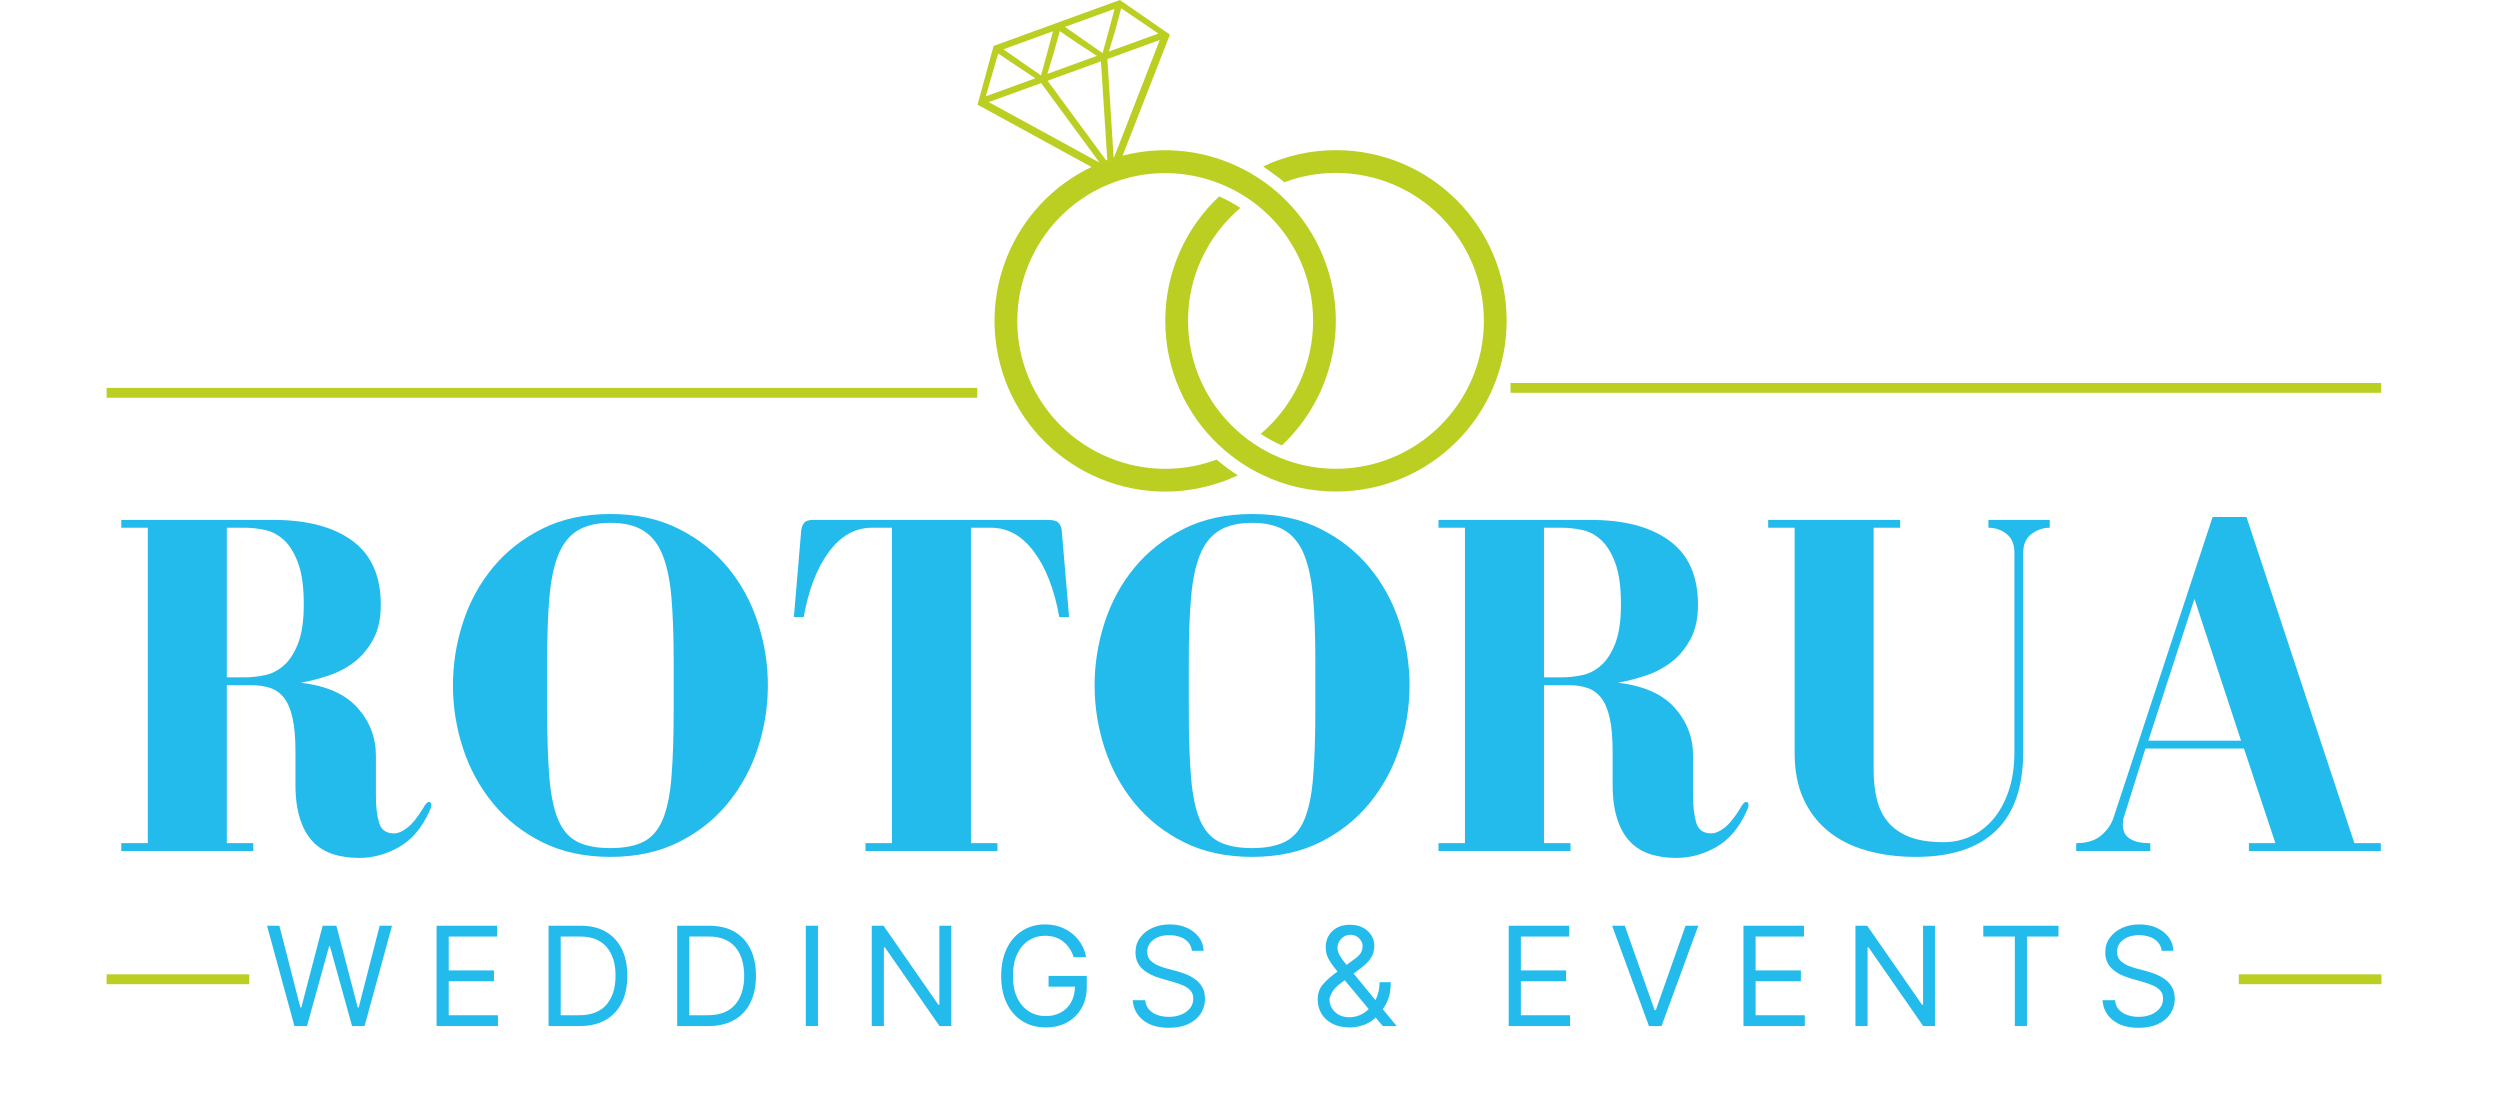
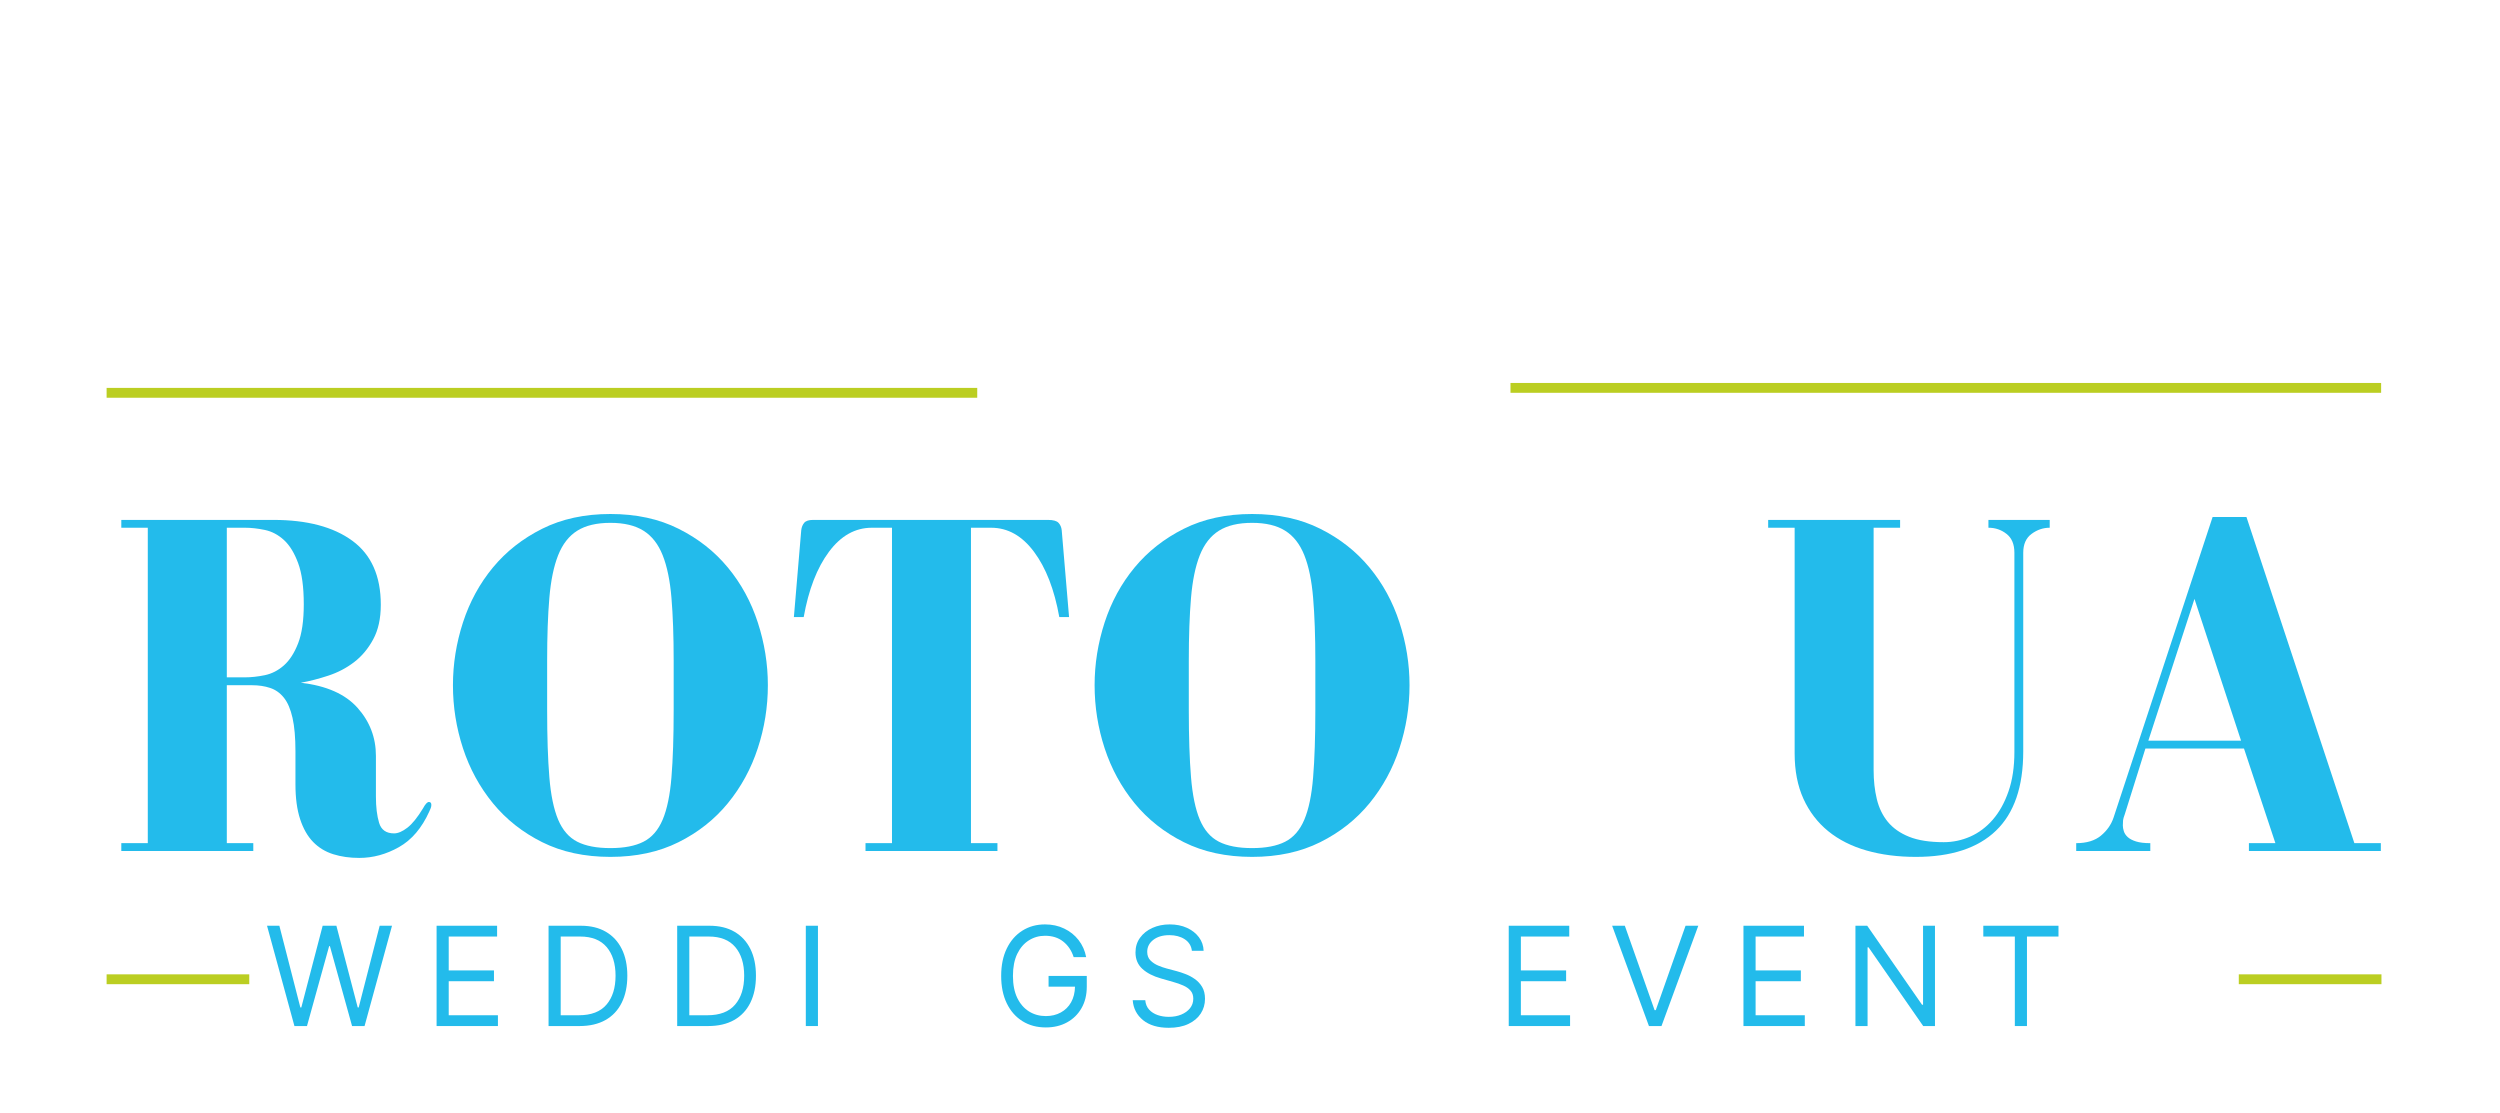
<svg xmlns="http://www.w3.org/2000/svg" width="1013" zoomAndPan="magnify" viewBox="0 0 759.75 338.25" height="451" preserveAspectRatio="xMidYMid meet" version="1.2">
  <defs>
    <clipPath id="1f0d4f3718">
      <path d="M 297 0 L 457.695 0 L 457.695 150 L 297 150 Z M 297 0 " />
    </clipPath>
  </defs>
  <g id="922352bfd0">
    <g style="fill:#23bbeb;fill-opacity:1;">
      <g transform="translate(32.397, 258.627)">
        <path style="stroke:none" d="M 81.844 -16.547 L 81.844 -28.922 C 81.844 -34.484 79.977 -39.352 76.25 -43.531 C 72.52 -47.707 66.781 -50.242 59.031 -51.141 C 61.719 -51.629 64.5 -52.348 67.375 -53.297 C 70.258 -54.242 72.867 -55.609 75.203 -57.391 C 77.547 -59.18 79.484 -61.492 81.016 -64.328 C 82.555 -67.16 83.328 -70.664 83.328 -74.844 C 83.328 -83.582 80.445 -90.062 74.688 -94.281 C 68.926 -98.508 60.926 -100.625 50.688 -100.625 L 4.469 -100.625 L 4.469 -98.25 L 12.516 -98.25 L 12.516 -2.391 L 4.469 -2.391 L 4.469 0 L 44.578 0 L 44.578 -2.391 L 36.531 -2.391 L 36.531 -50.391 L 44.125 -50.391 C 46.207 -50.391 48.066 -50.113 49.703 -49.562 C 51.348 -49.02 52.742 -48.023 53.891 -46.578 C 55.035 -45.141 55.906 -43.102 56.5 -40.469 C 57.094 -37.844 57.391 -34.441 57.391 -30.266 L 57.391 -20.281 C 57.391 -16.102 57.863 -12.57 58.812 -9.688 C 59.758 -6.801 61.078 -4.488 62.766 -2.75 C 64.453 -1.02 66.488 0.219 68.875 0.969 C 71.258 1.719 73.895 2.094 76.781 2.094 C 80.945 2.094 84.969 1 88.844 -1.188 C 92.727 -3.375 95.812 -7.004 98.094 -12.078 C 98.289 -12.473 98.438 -12.816 98.531 -13.109 C 98.633 -13.41 98.688 -13.711 98.688 -14.016 C 98.688 -14.609 98.438 -14.906 97.938 -14.906 C 97.445 -14.906 96.852 -14.258 96.156 -12.969 C 94.469 -10.188 92.879 -8.223 91.391 -7.078 C 89.898 -5.93 88.555 -5.359 87.359 -5.359 C 84.973 -5.359 83.457 -6.426 82.812 -8.562 C 82.164 -10.707 81.844 -13.367 81.844 -16.547 Z M 42.047 -52.781 L 36.531 -52.781 L 36.531 -98.25 L 42.047 -98.25 C 43.93 -98.25 45.941 -98.023 48.078 -97.578 C 50.211 -97.129 52.148 -96.109 53.891 -94.516 C 55.629 -92.922 57.066 -90.582 58.203 -87.5 C 59.348 -84.426 59.922 -80.254 59.922 -74.984 C 59.922 -70.016 59.348 -66.062 58.203 -63.125 C 57.066 -60.195 55.629 -57.961 53.891 -56.422 C 52.148 -54.879 50.211 -53.883 48.078 -53.438 C 45.941 -53 43.93 -52.781 42.047 -52.781 Z M 42.047 -52.781 " />
      </g>
    </g>
    <g style="fill:#23bbeb;fill-opacity:1;">
      <g transform="translate(132.432, 258.627)">
        <path style="stroke:none" d="M 5.219 -50.391 C 5.219 -43.828 6.234 -37.441 8.266 -31.234 C 10.305 -25.023 13.336 -19.457 17.359 -14.531 C 21.391 -9.613 26.383 -5.664 32.344 -2.688 C 38.312 0.289 45.223 1.781 53.078 1.781 C 60.922 1.781 67.82 0.289 73.781 -2.688 C 79.75 -5.664 84.742 -9.613 88.766 -14.531 C 92.797 -19.457 95.828 -25.023 97.859 -31.234 C 99.898 -37.441 100.922 -43.828 100.922 -50.391 C 100.922 -56.848 99.898 -63.207 97.859 -69.469 C 95.828 -75.727 92.797 -81.289 88.766 -86.156 C 84.742 -91.031 79.75 -94.957 73.781 -97.938 C 67.82 -100.926 60.922 -102.422 53.078 -102.422 C 45.223 -102.422 38.312 -100.926 32.344 -97.938 C 26.383 -94.957 21.391 -91.031 17.359 -86.156 C 13.336 -81.289 10.305 -75.727 8.266 -69.469 C 6.234 -63.207 5.219 -56.848 5.219 -50.391 Z M 53.078 -99.734 C 57.242 -99.734 60.594 -98.938 63.125 -97.344 C 65.664 -95.758 67.609 -93.273 68.953 -89.891 C 70.297 -86.516 71.188 -82.191 71.625 -76.922 C 72.07 -71.648 72.297 -65.289 72.297 -57.844 L 72.297 -42.938 C 72.297 -34.688 72.07 -27.852 71.625 -22.438 C 71.188 -17.02 70.297 -12.719 68.953 -9.531 C 67.609 -6.352 65.664 -4.117 63.125 -2.828 C 60.594 -1.535 57.242 -0.891 53.078 -0.891 C 48.898 -0.891 45.539 -1.535 43 -2.828 C 40.469 -4.117 38.531 -6.352 37.188 -9.531 C 35.852 -12.719 34.961 -17.02 34.516 -22.438 C 34.066 -27.852 33.844 -34.688 33.844 -42.938 L 33.844 -57.844 C 33.844 -65.289 34.066 -71.648 34.516 -76.922 C 34.961 -82.191 35.852 -86.516 37.188 -89.891 C 38.531 -93.273 40.469 -95.758 43 -97.344 C 45.539 -98.938 48.898 -99.734 53.078 -99.734 Z M 53.078 -99.734 " />
      </g>
    </g>
    <g style="fill:#23bbeb;fill-opacity:1;">
      <g transform="translate(237.685, 258.627)">
        <path style="stroke:none" d="M 57.391 -2.391 L 57.391 -98.25 L 63.5 -98.25 C 68.57 -98.25 72.922 -95.812 76.547 -90.938 C 80.18 -86.07 82.742 -79.461 84.234 -71.109 L 87.203 -71.109 L 84.969 -97.5 C 84.875 -98.395 84.551 -99.141 84 -99.734 C 83.457 -100.328 82.391 -100.625 80.797 -100.625 L 9.391 -100.625 C 8.098 -100.625 7.203 -100.328 6.703 -99.734 C 6.211 -99.141 5.914 -98.395 5.812 -97.5 L 3.578 -71.109 L 6.562 -71.109 C 8.051 -79.461 10.609 -86.07 14.234 -90.938 C 17.859 -95.812 22.207 -98.25 27.281 -98.25 L 33.391 -98.25 L 33.391 -2.391 L 25.344 -2.391 L 25.344 0 L 65.438 0 L 65.438 -2.391 Z M 57.391 -2.391 " />
      </g>
    </g>
    <g style="fill:#23bbeb;fill-opacity:1;">
      <g transform="translate(327.433, 258.627)">
        <path style="stroke:none" d="M 5.219 -50.391 C 5.219 -43.828 6.234 -37.441 8.266 -31.234 C 10.305 -25.023 13.336 -19.457 17.359 -14.531 C 21.391 -9.613 26.383 -5.664 32.344 -2.688 C 38.312 0.289 45.223 1.781 53.078 1.781 C 60.922 1.781 67.82 0.289 73.781 -2.688 C 79.75 -5.664 84.742 -9.613 88.766 -14.531 C 92.797 -19.457 95.828 -25.023 97.859 -31.234 C 99.898 -37.441 100.922 -43.828 100.922 -50.391 C 100.922 -56.848 99.898 -63.207 97.859 -69.469 C 95.828 -75.727 92.797 -81.289 88.766 -86.156 C 84.742 -91.031 79.75 -94.957 73.781 -97.938 C 67.82 -100.926 60.922 -102.422 53.078 -102.422 C 45.223 -102.422 38.312 -100.926 32.344 -97.938 C 26.383 -94.957 21.391 -91.031 17.359 -86.156 C 13.336 -81.289 10.305 -75.727 8.266 -69.469 C 6.234 -63.207 5.219 -56.848 5.219 -50.391 Z M 53.078 -99.734 C 57.242 -99.734 60.594 -98.938 63.125 -97.344 C 65.664 -95.758 67.609 -93.273 68.953 -89.891 C 70.297 -86.516 71.188 -82.191 71.625 -76.922 C 72.07 -71.648 72.297 -65.289 72.297 -57.844 L 72.297 -42.938 C 72.297 -34.688 72.07 -27.852 71.625 -22.438 C 71.188 -17.02 70.297 -12.719 68.953 -9.531 C 67.609 -6.352 65.664 -4.117 63.125 -2.828 C 60.594 -1.535 57.242 -0.891 53.078 -0.891 C 48.898 -0.891 45.539 -1.535 43 -2.828 C 40.469 -4.117 38.531 -6.352 37.188 -9.531 C 35.852 -12.719 34.961 -17.02 34.516 -22.438 C 34.066 -27.852 33.844 -34.688 33.844 -42.938 L 33.844 -57.844 C 33.844 -65.289 34.066 -71.648 34.516 -76.922 C 34.961 -82.191 35.852 -86.516 37.188 -89.891 C 38.531 -93.273 40.469 -95.758 43 -97.344 C 45.539 -98.938 48.898 -99.734 53.078 -99.734 Z M 53.078 -99.734 " />
      </g>
    </g>
    <g style="fill:#23bbeb;fill-opacity:1;">
      <g transform="translate(432.686, 258.627)">
-         <path style="stroke:none" d="M 81.844 -16.547 L 81.844 -28.922 C 81.844 -34.484 79.977 -39.352 76.25 -43.531 C 72.52 -47.707 66.781 -50.242 59.031 -51.141 C 61.719 -51.629 64.5 -52.348 67.375 -53.297 C 70.258 -54.242 72.867 -55.609 75.203 -57.391 C 77.547 -59.18 79.484 -61.492 81.016 -64.328 C 82.555 -67.16 83.328 -70.664 83.328 -74.844 C 83.328 -83.582 80.445 -90.062 74.688 -94.281 C 68.926 -98.508 60.926 -100.625 50.688 -100.625 L 4.469 -100.625 L 4.469 -98.25 L 12.516 -98.25 L 12.516 -2.391 L 4.469 -2.391 L 4.469 0 L 44.578 0 L 44.578 -2.391 L 36.531 -2.391 L 36.531 -50.391 L 44.125 -50.391 C 46.207 -50.391 48.066 -50.113 49.703 -49.562 C 51.348 -49.02 52.742 -48.023 53.891 -46.578 C 55.035 -45.141 55.906 -43.102 56.5 -40.469 C 57.094 -37.844 57.391 -34.441 57.391 -30.266 L 57.391 -20.281 C 57.391 -16.102 57.863 -12.57 58.812 -9.688 C 59.758 -6.801 61.078 -4.488 62.766 -2.75 C 64.453 -1.02 66.488 0.219 68.875 0.969 C 71.258 1.719 73.895 2.094 76.781 2.094 C 80.945 2.094 84.969 1 88.844 -1.188 C 92.727 -3.375 95.812 -7.004 98.094 -12.078 C 98.289 -12.473 98.438 -12.816 98.531 -13.109 C 98.633 -13.41 98.688 -13.711 98.688 -14.016 C 98.688 -14.609 98.438 -14.906 97.938 -14.906 C 97.445 -14.906 96.852 -14.258 96.156 -12.969 C 94.469 -10.188 92.879 -8.223 91.391 -7.078 C 89.898 -5.93 88.555 -5.359 87.359 -5.359 C 84.973 -5.359 83.457 -6.426 82.812 -8.562 C 82.164 -10.707 81.844 -13.367 81.844 -16.547 Z M 42.047 -52.781 L 36.531 -52.781 L 36.531 -98.25 L 42.047 -98.25 C 43.93 -98.25 45.941 -98.023 48.078 -97.578 C 50.211 -97.129 52.148 -96.109 53.891 -94.516 C 55.629 -92.922 57.066 -90.582 58.203 -87.5 C 59.348 -84.426 59.922 -80.254 59.922 -74.984 C 59.922 -70.016 59.348 -66.062 58.203 -63.125 C 57.066 -60.195 55.629 -57.961 53.891 -56.422 C 52.148 -54.879 50.211 -53.883 48.078 -53.438 C 45.941 -53 43.93 -52.781 42.047 -52.781 Z M 42.047 -52.781 " />
-       </g>
+         </g>
    </g>
    <g style="fill:#23bbeb;fill-opacity:1;">
      <g transform="translate(532.721, 258.627)">
        <path style="stroke:none" d="M 71.562 -98.25 C 73.645 -98.25 75.477 -97.625 77.062 -96.375 C 78.656 -95.133 79.453 -93.223 79.453 -90.641 L 79.453 -30.109 C 79.453 -25.535 78.852 -21.535 77.656 -18.109 C 76.469 -14.68 74.879 -11.82 72.891 -9.531 C 70.91 -7.25 68.629 -5.535 66.047 -4.391 C 63.461 -3.254 60.773 -2.688 57.984 -2.688 C 53.711 -2.688 50.207 -3.234 47.469 -4.328 C 44.738 -5.422 42.578 -6.938 40.984 -8.875 C 39.398 -10.812 38.285 -13.117 37.641 -15.797 C 36.992 -18.484 36.672 -21.414 36.672 -24.594 L 36.672 -98.25 L 44.719 -98.25 L 44.719 -100.625 L 4.625 -100.625 L 4.625 -98.25 L 12.672 -98.25 L 12.672 -29.672 C 12.672 -24.398 13.562 -19.801 15.344 -15.875 C 17.133 -11.945 19.645 -8.664 22.875 -6.031 C 26.113 -3.406 29.992 -1.445 34.516 -0.156 C 39.035 1.133 44.031 1.781 49.5 1.781 C 60.227 1.781 68.348 -0.875 73.859 -6.188 C 79.379 -11.5 82.141 -19.523 82.141 -30.266 L 82.141 -90.641 C 82.141 -93.223 82.984 -95.133 84.672 -96.375 C 86.359 -97.625 88.195 -98.25 90.188 -98.25 L 90.188 -100.625 L 71.562 -100.625 Z M 71.562 -98.25 " />
      </g>
    </g>
    <g style="fill:#23bbeb;fill-opacity:1;">
      <g transform="translate(625.898, 258.627)">
        <path style="stroke:none" d="M 46.516 -101.516 L 16.406 -10.141 C 15.707 -8.047 14.438 -6.227 12.594 -4.688 C 10.758 -3.156 8.25 -2.391 5.062 -2.391 L 5.062 0 L 27.578 0 L 27.578 -2.391 C 25.785 -2.391 24.344 -2.562 23.25 -2.906 C 22.156 -3.25 21.312 -3.691 20.719 -4.234 C 20.125 -4.785 19.727 -5.383 19.531 -6.031 C 19.332 -6.676 19.234 -7.25 19.234 -7.75 C 19.234 -8.344 19.254 -8.863 19.297 -9.312 C 19.348 -9.758 19.523 -10.383 19.828 -11.188 L 26.094 -31.156 L 56.047 -31.156 L 65.594 -2.391 L 57.547 -2.391 L 57.547 0 L 97.641 0 L 97.641 -2.391 L 89.594 -2.391 L 56.797 -101.516 Z M 41 -76.625 L 55.156 -33.547 L 26.984 -33.547 Z M 41 -76.625 " />
      </g>
    </g>
    <g style="fill:#23bbeb;fill-opacity:1;">
      <g transform="translate(80.259, 311.817)">
        <path style="stroke:none" d="M 9.219 0 L 0.891 -30.484 L 4.641 -30.484 L 11.016 -5.656 L 11.312 -5.656 L 17.797 -30.484 L 21.969 -30.484 L 28.453 -5.656 L 28.75 -5.656 L 35.125 -30.484 L 38.875 -30.484 L 30.531 0 L 26.734 0 L 20 -24.281 L 19.766 -24.281 L 13.031 0 Z M 9.219 0 " />
      </g>
    </g>
    <g style="fill:#23bbeb;fill-opacity:1;">
      <g transform="translate(128.991, 311.817)">
        <path style="stroke:none" d="M 3.688 0 L 3.688 -30.484 L 22.078 -30.484 L 22.078 -27.203 L 7.375 -27.203 L 7.375 -16.906 L 21.125 -16.906 L 21.125 -13.625 L 7.375 -13.625 L 7.375 -3.281 L 22.328 -3.281 L 22.328 0 Z M 3.688 0 " />
      </g>
    </g>
    <g style="fill:#23bbeb;fill-opacity:1;">
      <g transform="translate(163.02, 311.817)">
        <path style="stroke:none" d="M 13.094 0 L 3.688 0 L 3.688 -30.484 L 13.516 -30.484 C 16.473 -30.484 19 -29.875 21.094 -28.656 C 23.195 -27.438 24.812 -25.691 25.938 -23.422 C 27.062 -21.16 27.625 -18.453 27.625 -15.297 C 27.625 -12.117 27.055 -9.383 25.922 -7.094 C 24.797 -4.812 23.148 -3.055 20.984 -1.828 C 18.816 -0.609 16.188 0 13.094 0 Z M 7.375 -3.281 L 12.859 -3.281 C 16.641 -3.281 19.445 -4.352 21.281 -6.5 C 23.125 -8.645 24.047 -11.578 24.047 -15.297 C 24.047 -18.984 23.141 -21.891 21.328 -24.016 C 19.523 -26.141 16.844 -27.203 13.281 -27.203 L 7.375 -27.203 Z M 7.375 -3.281 " />
      </g>
    </g>
    <g style="fill:#23bbeb;fill-opacity:1;">
      <g transform="translate(202.109, 311.817)">
        <path style="stroke:none" d="M 13.094 0 L 3.688 0 L 3.688 -30.484 L 13.516 -30.484 C 16.473 -30.484 19 -29.875 21.094 -28.656 C 23.195 -27.438 24.812 -25.691 25.938 -23.422 C 27.062 -21.16 27.625 -18.453 27.625 -15.297 C 27.625 -12.117 27.055 -9.383 25.922 -7.094 C 24.797 -4.812 23.148 -3.055 20.984 -1.828 C 18.816 -0.609 16.188 0 13.094 0 Z M 7.375 -3.281 L 12.859 -3.281 C 16.641 -3.281 19.445 -4.352 21.281 -6.5 C 23.125 -8.645 24.047 -11.578 24.047 -15.297 C 24.047 -18.984 23.141 -21.891 21.328 -24.016 C 19.523 -26.141 16.844 -27.203 13.281 -27.203 L 7.375 -27.203 Z M 7.375 -3.281 " />
      </g>
    </g>
    <g style="fill:#23bbeb;fill-opacity:1;">
      <g transform="translate(241.198, 311.817)">
        <path style="stroke:none" d="M 7.375 -30.484 L 7.375 0 L 3.688 0 L 3.688 -30.484 Z M 7.375 -30.484 " />
      </g>
    </g>
    <g style="fill:#23bbeb;fill-opacity:1;">
      <g transform="translate(261.239, 311.817)">
-         <path style="stroke:none" d="M 27.859 -30.484 L 27.859 0 L 24.281 0 L 7.672 -23.922 L 7.375 -23.922 L 7.375 0 L 3.688 0 L 3.688 -30.484 L 7.266 -30.484 L 23.922 -6.484 L 24.234 -6.484 L 24.234 -30.484 Z M 27.859 -30.484 " />
-       </g>
+         </g>
    </g>
    <g style="fill:#23bbeb;fill-opacity:1;">
      <g transform="translate(301.756, 311.817)">
        <path style="stroke:none" d="M 24.531 -20.953 C 23.883 -22.953 22.82 -24.531 21.344 -25.688 C 19.875 -26.852 18.035 -27.438 15.828 -27.438 C 14.023 -27.438 12.383 -26.969 10.906 -26.031 C 9.426 -25.102 8.25 -23.734 7.375 -21.922 C 6.508 -20.109 6.078 -17.879 6.078 -15.234 C 6.078 -12.598 6.516 -10.367 7.391 -8.547 C 8.273 -6.734 9.473 -5.359 10.984 -4.422 C 12.492 -3.492 14.191 -3.031 16.078 -3.031 C 17.785 -3.031 19.301 -3.395 20.625 -4.125 C 21.957 -4.852 23 -5.883 23.75 -7.219 C 24.5 -8.551 24.895 -10.133 24.938 -11.969 L 16.906 -11.969 L 16.906 -15.234 L 28.516 -15.234 L 28.516 -11.969 C 28.516 -9.457 27.977 -7.273 26.906 -5.422 C 25.844 -3.566 24.375 -2.129 22.5 -1.109 C 20.633 -0.086 18.492 0.422 16.078 0.422 C 13.379 0.422 11.008 -0.211 8.969 -1.484 C 6.926 -2.754 5.336 -4.562 4.203 -6.906 C 3.066 -9.25 2.5 -12.023 2.5 -15.234 C 2.5 -18.453 3.066 -21.227 4.203 -23.562 C 5.336 -25.906 6.91 -27.711 8.922 -28.984 C 10.93 -30.254 13.234 -30.891 15.828 -30.891 C 17.973 -30.891 19.914 -30.469 21.656 -29.625 C 23.406 -28.789 24.859 -27.629 26.016 -26.141 C 27.18 -24.648 27.953 -22.922 28.328 -20.953 Z M 24.531 -20.953 " />
      </g>
    </g>
    <g style="fill:#23bbeb;fill-opacity:1;">
      <g transform="translate(341.857, 311.817)">
        <path style="stroke:none" d="M 20.359 -22.859 C 20.18 -24.367 19.457 -25.539 18.188 -26.375 C 16.914 -27.207 15.359 -27.625 13.516 -27.625 C 11.484 -27.625 9.852 -27.145 8.625 -26.188 C 7.395 -25.227 6.781 -24.02 6.781 -22.562 C 6.781 -21.469 7.113 -20.586 7.781 -19.922 C 8.457 -19.254 9.254 -18.734 10.172 -18.359 C 11.086 -17.984 11.922 -17.695 12.672 -17.5 L 15.781 -16.672 C 16.57 -16.461 17.453 -16.172 18.422 -15.797 C 19.398 -15.43 20.336 -14.93 21.234 -14.297 C 22.141 -13.672 22.883 -12.867 23.469 -11.891 C 24.051 -10.91 24.344 -9.707 24.344 -8.281 C 24.344 -6.625 23.91 -5.129 23.047 -3.797 C 22.191 -2.473 20.941 -1.422 19.297 -0.641 C 17.66 0.141 15.672 0.531 13.328 0.531 C 10.055 0.531 7.457 -0.238 5.531 -1.781 C 3.613 -3.332 2.562 -5.359 2.375 -7.859 L 6.188 -7.859 C 6.289 -6.703 6.68 -5.75 7.359 -5 C 8.035 -4.258 8.895 -3.707 9.938 -3.344 C 10.988 -2.977 12.117 -2.797 13.328 -2.797 C 14.742 -2.797 16.008 -3.023 17.125 -3.484 C 18.25 -3.953 19.141 -4.598 19.797 -5.422 C 20.453 -6.254 20.781 -7.223 20.781 -8.328 C 20.781 -9.336 20.492 -10.16 19.922 -10.797 C 19.359 -11.43 18.613 -11.945 17.688 -12.344 C 16.77 -12.75 15.773 -13.098 14.703 -13.391 L 10.953 -14.469 C 8.566 -15.145 6.68 -16.117 5.297 -17.391 C 3.91 -18.66 3.219 -20.32 3.219 -22.375 C 3.219 -24.082 3.68 -25.57 4.609 -26.844 C 5.535 -28.125 6.785 -29.117 8.359 -29.828 C 9.93 -30.535 11.688 -30.891 13.625 -30.891 C 15.594 -30.891 17.336 -30.539 18.859 -29.844 C 20.391 -29.145 21.602 -28.191 22.5 -26.984 C 23.406 -25.773 23.879 -24.398 23.922 -22.859 Z M 20.359 -22.859 " />
      </g>
    </g>
    <g style="fill:#23bbeb;fill-opacity:1;">
      <g transform="translate(377.553, 311.817)">
        <path style="stroke:none" d="" />
      </g>
    </g>
    <g style="fill:#23bbeb;fill-opacity:1;">
      <g transform="translate(398.308, 311.817)">
-         <path style="stroke:none" d="M 11.844 0.422 C 9.844 0.422 8.117 0.055 6.672 -0.672 C 5.223 -1.41 4.102 -2.422 3.312 -3.703 C 2.531 -4.984 2.141 -6.445 2.141 -8.094 C 2.141 -9.938 2.695 -11.492 3.812 -12.766 C 4.926 -14.047 6.375 -15.305 8.156 -16.547 C 7.102 -17.805 6.242 -19.004 5.578 -20.141 C 4.91 -21.273 4.578 -22.52 4.578 -23.875 C 4.578 -25.926 5.25 -27.586 6.594 -28.859 C 7.938 -30.141 9.727 -30.781 11.969 -30.781 C 13.488 -30.781 14.801 -30.484 15.906 -29.891 C 17.008 -29.297 17.859 -28.516 18.453 -27.547 C 19.047 -26.586 19.344 -25.539 19.344 -24.406 C 19.344 -22.945 18.977 -21.68 18.25 -20.609 C 17.531 -19.535 16.547 -18.539 15.297 -17.625 L 13.062 -15.953 L 19.688 -7.875 C 20.082 -8.633 20.391 -9.473 20.609 -10.391 C 20.836 -11.305 20.953 -12.285 20.953 -13.328 L 24.344 -13.328 C 24.344 -11.211 24.082 -9.5 23.562 -8.188 C 23.039 -6.883 22.492 -5.867 21.922 -5.141 L 26.125 0 L 21.906 0 L 19.75 -2.594 C 18.758 -1.582 17.539 -0.828 16.094 -0.328 C 14.656 0.172 13.238 0.422 11.844 0.422 Z M 17.656 -5.141 L 10.359 -13.922 L 9.219 -13.094 C 7.852 -12.082 6.926 -11.098 6.438 -10.141 C 5.957 -9.191 5.719 -8.508 5.719 -8.094 C 5.719 -7.145 5.961 -6.258 6.453 -5.438 C 6.953 -4.613 7.648 -3.945 8.547 -3.438 C 9.453 -2.926 10.508 -2.672 11.719 -2.672 C 13.938 -2.672 15.914 -3.492 17.656 -5.141 Z M 10.906 -18.578 L 12.922 -20.062 C 13.785 -20.625 14.477 -21.227 15 -21.875 C 15.52 -22.52 15.781 -23.363 15.781 -24.406 C 15.781 -25.176 15.438 -25.922 14.75 -26.641 C 14.07 -27.367 13.18 -27.734 12.078 -27.734 C 11.305 -27.734 10.625 -27.535 10.031 -27.141 C 9.445 -26.754 8.988 -26.258 8.656 -25.656 C 8.32 -25.062 8.156 -24.445 8.156 -23.812 C 8.156 -22.969 8.426 -22.109 8.969 -21.234 C 9.52 -20.367 10.164 -19.484 10.906 -18.578 Z M 10.906 -18.578 " />
-       </g>
+         </g>
    </g>
    <g style="fill:#23bbeb;fill-opacity:1;">
      <g transform="translate(434.064, 311.817)">
        <path style="stroke:none" d="" />
      </g>
    </g>
    <g style="fill:#23bbeb;fill-opacity:1;">
      <g transform="translate(454.818, 311.817)">
        <path style="stroke:none" d="M 3.688 0 L 3.688 -30.484 L 22.078 -30.484 L 22.078 -27.203 L 7.375 -27.203 L 7.375 -16.906 L 21.125 -16.906 L 21.125 -13.625 L 7.375 -13.625 L 7.375 -3.281 L 22.328 -3.281 L 22.328 0 Z M 3.688 0 " />
      </g>
    </g>
    <g style="fill:#23bbeb;fill-opacity:1;">
      <g transform="translate(488.848, 311.817)">
        <path style="stroke:none" d="M 4.938 -30.484 L 13.984 -4.828 L 14.344 -4.828 L 23.391 -30.484 L 27.266 -30.484 L 16.078 0 L 12.266 0 L 1.078 -30.484 Z M 4.938 -30.484 " />
      </g>
    </g>
    <g style="fill:#23bbeb;fill-opacity:1;">
      <g transform="translate(526.151, 311.817)">
        <path style="stroke:none" d="M 3.688 0 L 3.688 -30.484 L 22.078 -30.484 L 22.078 -27.203 L 7.375 -27.203 L 7.375 -16.906 L 21.125 -16.906 L 21.125 -13.625 L 7.375 -13.625 L 7.375 -3.281 L 22.328 -3.281 L 22.328 0 Z M 3.688 0 " />
      </g>
    </g>
    <g style="fill:#23bbeb;fill-opacity:1;">
      <g transform="translate(560.18, 311.817)">
        <path style="stroke:none" d="M 27.859 -30.484 L 27.859 0 L 24.281 0 L 7.672 -23.922 L 7.375 -23.922 L 7.375 0 L 3.688 0 L 3.688 -30.484 L 7.266 -30.484 L 23.922 -6.484 L 24.234 -6.484 L 24.234 -30.484 Z M 27.859 -30.484 " />
      </g>
    </g>
    <g style="fill:#23bbeb;fill-opacity:1;">
      <g transform="translate(600.698, 311.817)">
        <path style="stroke:none" d="M 2.031 -27.203 L 2.031 -30.484 L 24.875 -30.484 L 24.875 -27.203 L 15.297 -27.203 L 15.297 0 L 11.609 0 L 11.609 -27.203 Z M 2.031 -27.203 " />
      </g>
    </g>
    <g style="fill:#23bbeb;fill-opacity:1;">
      <g transform="translate(636.572, 311.817)">
-         <path style="stroke:none" d="M 20.359 -22.859 C 20.18 -24.367 19.457 -25.539 18.188 -26.375 C 16.914 -27.207 15.359 -27.625 13.516 -27.625 C 11.484 -27.625 9.852 -27.145 8.625 -26.188 C 7.395 -25.227 6.781 -24.02 6.781 -22.562 C 6.781 -21.469 7.113 -20.586 7.781 -19.922 C 8.457 -19.254 9.254 -18.734 10.172 -18.359 C 11.086 -17.984 11.922 -17.695 12.672 -17.5 L 15.781 -16.672 C 16.57 -16.461 17.453 -16.172 18.422 -15.797 C 19.398 -15.43 20.336 -14.93 21.234 -14.297 C 22.141 -13.672 22.883 -12.867 23.469 -11.891 C 24.051 -10.91 24.344 -9.707 24.344 -8.281 C 24.344 -6.625 23.91 -5.129 23.047 -3.797 C 22.191 -2.473 20.941 -1.422 19.297 -0.641 C 17.66 0.141 15.672 0.531 13.328 0.531 C 10.055 0.531 7.457 -0.238 5.531 -1.781 C 3.613 -3.332 2.562 -5.359 2.375 -7.859 L 6.188 -7.859 C 6.289 -6.703 6.68 -5.75 7.359 -5 C 8.035 -4.258 8.895 -3.707 9.938 -3.344 C 10.988 -2.977 12.117 -2.797 13.328 -2.797 C 14.742 -2.797 16.008 -3.023 17.125 -3.484 C 18.25 -3.953 19.141 -4.598 19.797 -5.422 C 20.453 -6.254 20.781 -7.223 20.781 -8.328 C 20.781 -9.336 20.492 -10.16 19.922 -10.797 C 19.359 -11.43 18.613 -11.945 17.688 -12.344 C 16.77 -12.75 15.773 -13.098 14.703 -13.391 L 10.953 -14.469 C 8.566 -15.145 6.68 -16.117 5.297 -17.391 C 3.91 -18.66 3.219 -20.32 3.219 -22.375 C 3.219 -24.082 3.68 -25.57 4.609 -26.844 C 5.535 -28.125 6.785 -29.117 8.359 -29.828 C 9.93 -30.535 11.688 -30.891 13.625 -30.891 C 15.594 -30.891 17.336 -30.539 18.859 -29.844 C 20.391 -29.145 21.602 -28.191 22.5 -26.984 C 23.406 -25.773 23.879 -24.398 23.922 -22.859 Z M 20.359 -22.859 " />
-       </g>
+         </g>
    </g>
    <path style="fill:none;stroke-width:4;stroke-linecap:butt;stroke-linejoin:miter;stroke:#bbce22;stroke-opacity:1;stroke-miterlimit:4;" d="M 0.002 1.999 L 57.964 1.999 " transform="matrix(0.748,0,0,0.748,32.397,296.102)" />
    <path style="fill:none;stroke-width:4;stroke-linecap:butt;stroke-linejoin:miter;stroke:#bbce22;stroke-opacity:1;stroke-miterlimit:4;" d="M 0.001 1.999 L 57.967 1.999 " transform="matrix(0.748,0,0,0.748,680.367,296.102)" />
    <g clip-rule="nonzero" clip-path="url(#1f0d4f3718)">
-       <path style=" stroke:none;fill-rule:nonzero;fill:#bbce22;fill-opacity:1;" d="M 369.754 139.664 C 369.656 139.695 369.59 139.727 369.496 139.762 C 346.18 148.25 320.355 136.191 311.867 112.906 C 303.379 89.625 315.438 63.77 338.75 55.312 C 362.066 46.855 387.891 58.883 396.348 82.164 C 402.941 100.332 397.086 120.016 383.129 131.848 C 385.156 133.199 387.312 134.391 389.562 135.355 C 404.227 121.59 410.145 99.883 402.812 79.785 C 393.582 54.477 366.73 40.68 341.164 47.305 L 355.539 10.516 L 340.328 0 L 301.961 13.957 L 297.074 31.805 L 331.707 50.746 C 307.879 62.098 296.176 89.945 305.371 115.254 C 315.18 142.172 344.926 156.062 371.844 146.254 C 373.32 145.711 374.77 145.098 376.184 144.453 C 375.121 143.781 374.094 143.07 373.066 142.332 C 371.906 141.465 370.812 140.598 369.754 139.664 Z M 336.34 48.719 C 336.277 48.754 336.18 48.656 336.113 48.688 L 318.363 24.535 L 334.57 18.652 L 336.5 48.59 C 336.438 48.59 336.402 48.688 336.34 48.719 Z M 338.527 47.914 C 338.496 47.914 338.461 47.852 338.43 47.852 L 336.531 17.945 L 352.449 12.156 Z M 340.715 2.508 L 352.031 10.195 L 336.984 15.66 L 338.914 9.293 Z M 338.719 2.703 L 336.918 9.453 L 335.086 16.145 L 329.363 12.156 L 323.637 8.168 Z M 322.062 9.453 L 327.754 13.344 L 333.348 16.98 L 318.301 22.445 L 320.227 16.078 Z M 320.004 9.488 L 318.203 16.238 L 316.371 22.93 L 310.645 18.973 L 304.953 14.984 Z M 303.344 16.273 L 308.973 20.035 L 314.633 23.797 L 299.582 29.266 Z M 300.484 31.031 L 316.402 25.246 L 334.184 49.461 C 334.152 49.461 334.121 49.395 334.09 49.395 Z M 457.867 97.504 C 457.867 126.156 434.648 149.375 405.996 149.375 C 398.082 149.375 390.59 147.605 383.871 144.422 C 378.949 142.109 374.449 139.02 370.523 135.355 C 360.426 125.898 354.125 112.426 354.125 97.504 C 354.125 82.582 360.426 69.141 370.492 59.688 C 372.742 60.684 374.93 61.84 376.957 63.191 C 367.211 71.457 361.039 83.738 361.039 97.473 C 361.039 110.559 366.664 122.332 375.605 130.562 C 380.043 134.648 385.316 137.863 391.105 139.922 C 395.77 141.562 400.785 142.461 405.996 142.461 C 430.789 142.461 450.953 122.297 450.953 97.504 C 450.953 72.711 430.789 52.547 405.996 52.547 C 400.496 52.547 395.188 53.543 390.332 55.375 C 388.855 54.121 384.48 50.973 383.871 50.586 C 390.59 47.402 398.082 45.633 406.027 45.633 C 434.648 45.633 457.867 68.852 457.867 97.504 Z M 457.867 97.504 " />
-     </g>
+       </g>
    <path style="fill:none;stroke-width:4;stroke-linecap:butt;stroke-linejoin:miter;stroke:#bbce22;stroke-opacity:1;stroke-miterlimit:4;" d="M 0.002 2.002 L 353.722 2.002 " transform="matrix(0.748,0,0,0.748,32.397,117.881)" />
    <path style="fill:none;stroke-width:4;stroke-linecap:butt;stroke-linejoin:miter;stroke:#bbce22;stroke-opacity:1;stroke-miterlimit:4;" d="M -0.002 1.997 L 353.723 1.997 " transform="matrix(0.748,0,0,0.748,459.04,116.384)" />
  </g>
</svg>